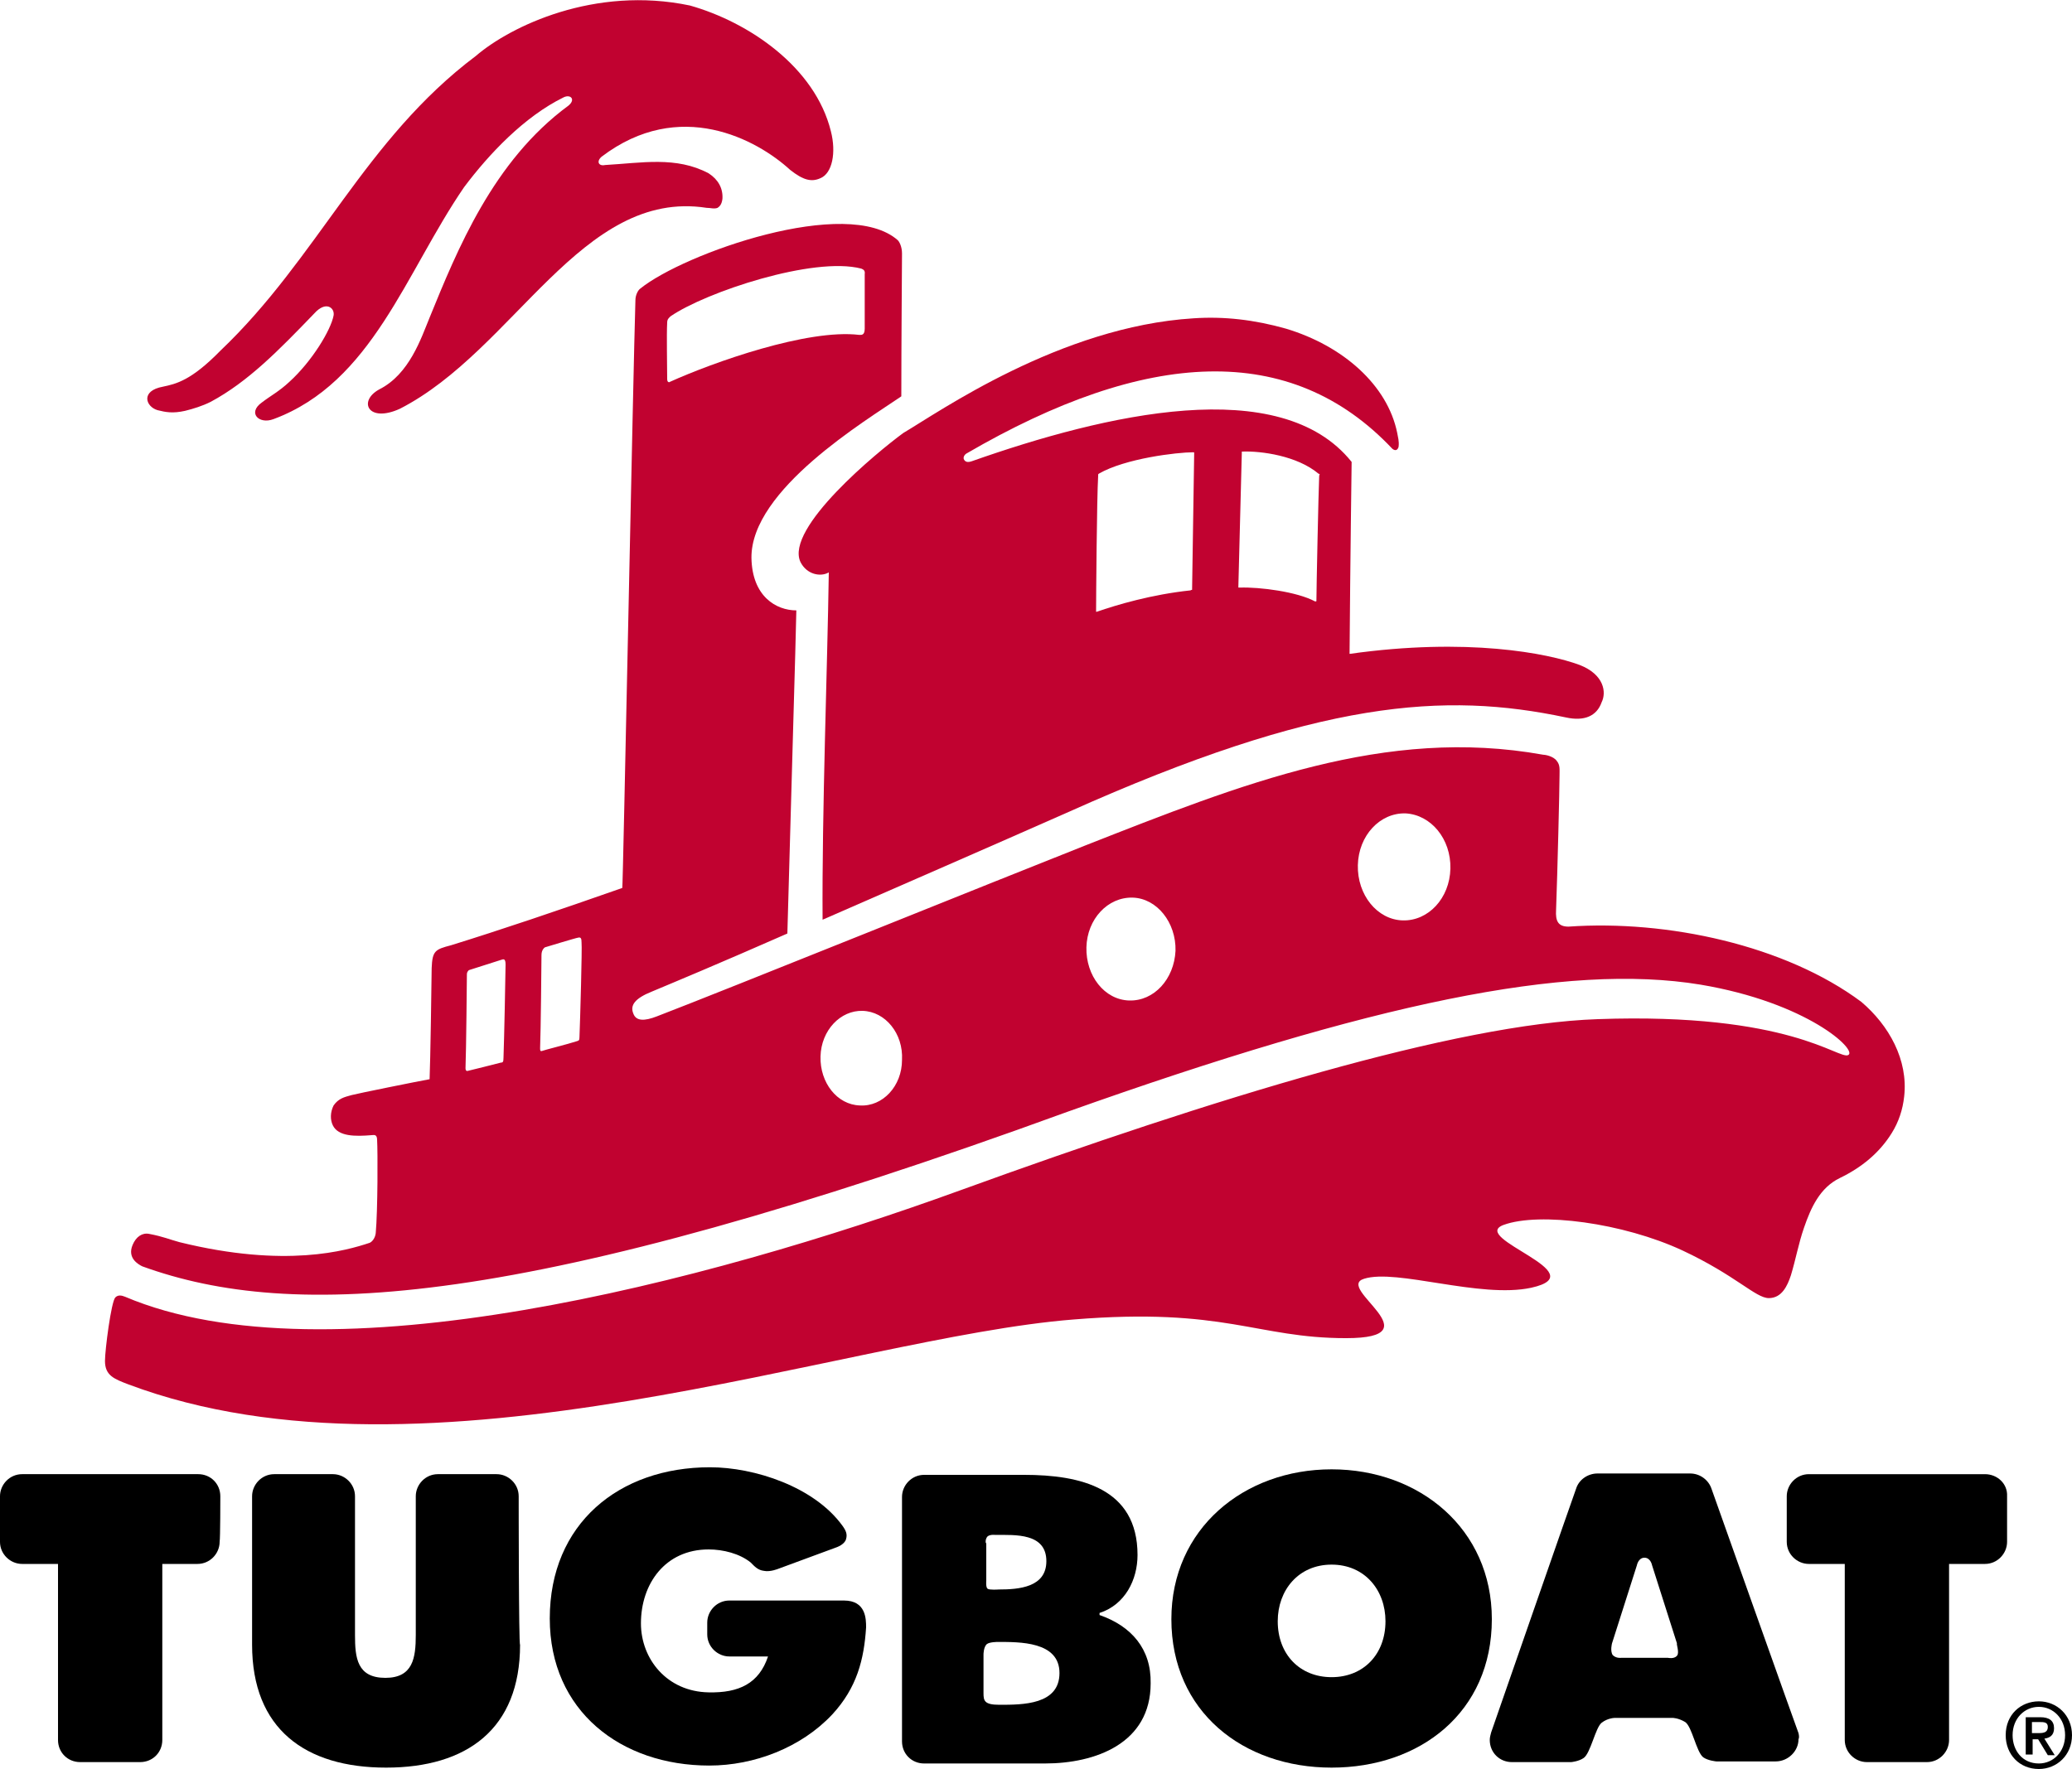
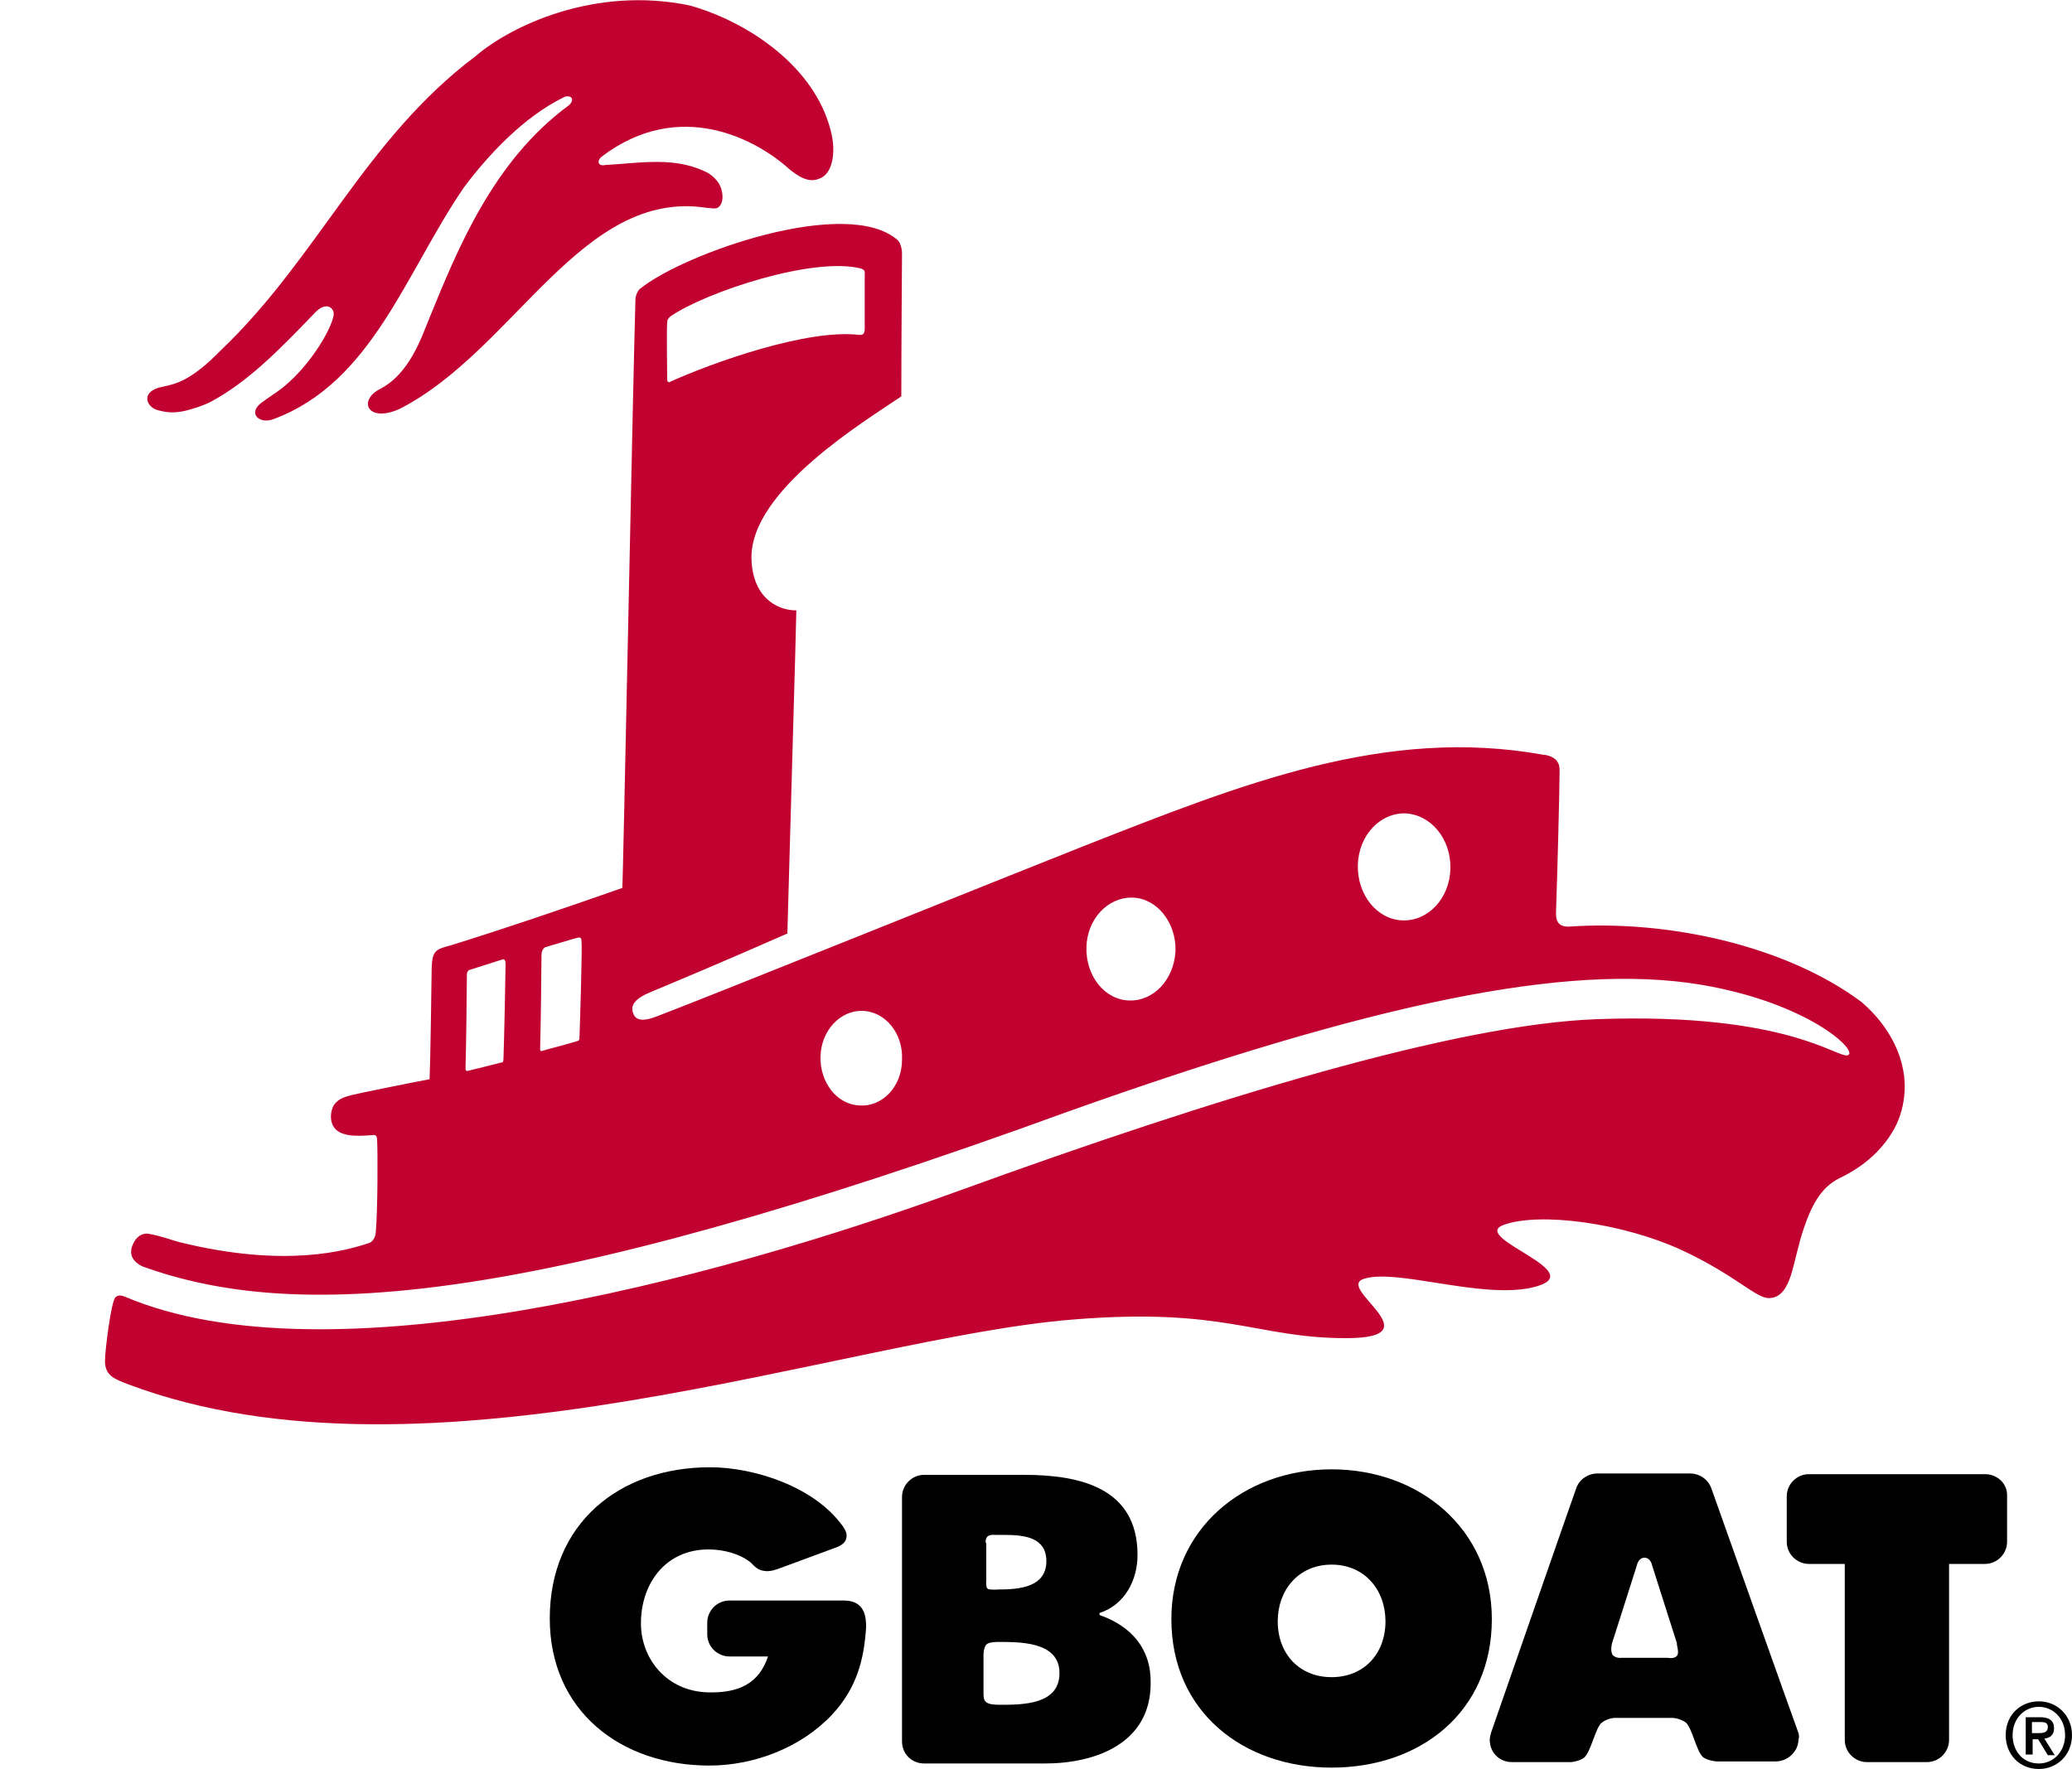
<svg xmlns="http://www.w3.org/2000/svg" version="1.1" id="Layer_1" x="0px" y="0px" viewBox="0 0 300 256.2" style="enable-background:new 0 0 300 256.2;" xml:space="preserve">
  <style type="text/css">
	.st0{fill:#C10230;}
</style>
  <g>
    <g>
      <path class="st0" d="M22.8,59.4c1.2,0.3,2.2,0.5,4,0.1c1.2-0.3,2.5-0.7,3.7-1.3c5.4-2.9,9.8-7.4,15-12.8c1.7-1.9,3-0.8,2.8,0.3    c-0.4,2.1-3.1,6.6-6.4,9.6c-1.5,1.4-2.7,2-4,3c-2.1,1.5-0.4,3.2,1.7,2.4c14.3-5.3,19.1-21.2,27.6-33.6c3.6-4.8,8.7-10.2,14.4-13    c1-0.5,1.8,0.3,0.7,1.2C71.4,23.3,66.2,36.2,62.2,46c-1.2,2.9-2.9,8.2-7.3,10.4c-3.1,1.7-1.6,4.9,3,2.8    c16.6-8.5,26.3-31.9,44.4-29.1c0.6,0,1.1,0.2,1.6,0c0.3-0.2,0.6-0.5,0.7-1.3c0.1-1.5-0.6-2.8-2-3.7c-4.7-2.5-9.7-1.5-15-1.2    c-0.9,0.2-1.3-0.5-0.5-1.2c11.3-8.6,22.5-2.5,27.3,1.9c1.9,1.5,3.1,1.8,4.4,1.2c1.7-0.7,2.3-3.7,1.5-6.8    c-2.3-9.3-11.9-15.8-20.4-18.2C86.1-2.1,73.9,3.8,68.9,8.1C52.8,20.2,46,37.4,31.9,50.8c-4.2,4.3-6.4,4.8-8.3,5.2    C20.3,56.6,21.1,58.9,22.8,59.4z" />
-       <path class="st0" d="M228.7,96.3c-4.6-1.7-16.3-4-33.3-1.6c0.1-13.3,0.3-27.8,0.3-27.8c-10.3-12.9-35.7-6.9-55-0.1    c-0.6,0.2-0.9,0.1-1.1-0.2c-0.2-0.3,0-0.7,0.3-0.9c26.1-15.2,47-16.3,61.7-0.7c0.5,0.4,0.8,0.1,0.9-0.3c0.1-0.8-0.1-1.4-0.2-2    c-1.4-6.9-7.8-12.6-16.1-15.1c-4.6-1.3-9-1.8-13.4-1.5c-19.3,1.2-36.9,13.6-42,16.6c-3.7,2.7-17.2,13.8-14.9,18.7    c0.9,1.8,2.9,2.2,4.1,1.5c-0.2,13.8-1,34.6-0.9,50.3c11.2-4.9,24.3-10.6,35.6-15.6c36.4-16.3,54.5-17.4,72-13.7    c2.7,0.6,4.5-0.2,5.2-2.2C232.6,100.3,232.3,97.7,228.7,96.3z M172.6,85.4c-0.1,0.1-0.2,0-0.2,0.1c-5.7,0.6-10.7,2.1-13.6,3.1    c0,0-0.1,0-0.1,0c0,0,0-0.1,0-0.1c0-1.6,0.1-16.2,0.3-19.6c0-0.1,0-0.1,0-0.2c0,0,0.1-0.1,0.1-0.1c3.8-2.2,11.3-3.1,13.7-3.1    c0.1,0,0.1,0,0.1,0.1c0,0,0,0.2,0,0.2l-0.3,19.6C172.7,85.2,172.7,85.3,172.6,85.4z M191,69c-0.1,2.2-0.4,16.3-0.4,18    c0,0.1,0,0.1-0.1,0.1c-0.1,0-0.1,0-0.1,0c-2.6-1.4-8-2.1-10.9-2c-0.1,0-0.1,0-0.2,0c0,0,0-0.2,0-0.2l0.5-19.4c0,0,0-0.1,0-0.1    c0,0,0.1,0,0.1,0c2.7-0.1,7.9,0.6,11,3.2c0.1,0,0.1,0.1,0.2,0.1C191,68.8,191,68.9,191,69z" />
      <path class="st0" d="M269.5,145.1c-11-8.2-28.1-11.9-42.4-10.9c-1.5,0-1.9-0.8-1.8-2.4c0.2-5.4,0.5-17.6,0.5-19.4    c0-1,0.1-1.6-0.4-2.2c-0.5-0.7-1.7-0.9-2-0.9c-22.8-4.1-43.5,4.2-66.4,13.2c-11.9,4.7-52.5,21.1-61.9,24.7c-1.8,0.7-3,0.7-3.4-0.4    c-0.5-1.2,0.2-2.2,2.7-3.2c3.1-1.3,9.6-4,19.6-8.4c0.3-11.4,1.3-45.2,1.3-46.8c-2.9,0-6.4-2-6.5-7.6c-0.1-9.9,16.6-19.9,21.7-23.4    c0-7.3,0.1-20,0.1-20.7c0-1-0.4-1.7-0.6-1.9c-7.3-6.5-31,1.9-37.3,7c-0.3,0.2-0.7,0.9-0.7,1.7c-0.3,9.3-1.8,85.1-1.9,85.1    c-9.4,3.3-17.7,6.1-24.8,8.3c-2.3,0.6-2.7,0.8-2.8,3.3c0,1.4-0.2,14.1-0.3,16.1c-1.7,0.3-10.6,2.1-11.3,2.3    c-1.1,0.3-1.9,0.5-2.6,1.5c-0.5,1-0.5,2.1-0.1,2.9c0.8,1.6,3.2,1.6,5.6,1.4c0.3,0,0.8-0.2,0.8,0.7c0.1,1.6,0.1,10.2-0.2,13.5    c-0.1,0.8-0.6,1.3-0.9,1.4c-3.3,1.1-12.1,3.7-27.5-0.1c-1.5-0.4-2.3-0.8-4.4-1.2c-1-0.2-1.9,0.4-2.4,1.6c-0.8,1.9,0.8,2.8,1.4,3.1    c21.8,7.9,55,6.4,134-22.4c44.1-15.7,72.2-21.6,91.6-18.4c15.5,2.6,22.8,9.5,21.4,10.2c-1.4,0.7-8.4-6.2-36.3-5.2    c-20.4,0.7-55.4,11.4-92.3,24.8c-36.6,13.3-91.7,27.8-120.9,15.4c-0.5-0.2-1-0.3-1.4,0.1c-0.6,0.6-1.5,7.6-1.5,9.2    c0,2.1,1.3,2.6,3.4,3.4c43.4,16.3,104-6.8,136.8-9.4c22-1.8,26.5,2.7,39.5,2.7c13,0-1.7-7.3,2.6-8.6c4.7-1.5,16.8,2.9,24.2,1.3    c9.5-2.1-9.1-7.2-4-9.1c5.2-1.9,17.3-0.3,25.9,3.7c7.7,3.6,10.6,6.9,12.5,6.9c1.9,0,2.7-1.8,3.2-3.3c0.7-2.3,1.1-4.6,1.9-6.9    c1-2.9,2.3-5.8,5.2-7.2c3.1-1.5,5.7-3.6,7.5-6.5c1-1.6,1.6-3.4,1.8-5.3C276.3,153.5,273.5,148.5,269.5,145.1z M96.6,46.7    c0-0.5,0.3-0.7,0.5-0.9c5.1-3.5,20.7-8.7,27.6-6.9c0.2,0.1,0.6,0.2,0.5,0.8c0,2.1,0,5.9,0,7.9c0,1-0.5,0.9-0.8,0.9    c-7.5-0.9-21.2,4-27.4,6.8c-0.1,0.1-0.4,0.1-0.4-0.4C96.6,52.8,96.5,48.6,96.6,46.7z M72.9,153.2c0,0.6-0.1,0.7-0.4,0.7    c-0.3,0.1-4.8,1.2-4.8,1.2s-0.3,0.1-0.3-0.4c0.1-2.4,0.2-13.3,0.2-13.6c0-0.4,0.3-0.6,0.3-0.6s4.4-1.4,4.7-1.5    c0.3-0.1,0.6-0.2,0.6,0.7C73.2,140.6,73,150.6,72.9,153.2z M83.9,150.2c0,0.5-0.1,0.5-0.4,0.6c-1.2,0.4-4.8,1.3-5,1.4    c-0.3,0.1-0.3-0.1-0.3-0.4c0.1-2.3,0.2-12.8,0.2-13.5c0-0.8,0.5-1.1,0.5-1.1s4.6-1.4,4.8-1.4c0.4-0.1,0.5,0.1,0.5,0.7    C84.3,137.2,84,147.8,83.9,150.2z M124.5,160.1c-3.3-0.1-5.8-3.3-5.7-7.1c0.1-3.8,2.9-6.7,6.1-6.6c3.3,0.1,5.9,3.3,5.7,7.1    C130.6,157.3,127.8,160.3,124.5,160.1z M163.5,144.9c-3.6-0.1-6.3-3.6-6.2-7.7c0.1-4.1,3.1-7.3,6.7-7.2c3.5,0.1,6.3,3.6,6.2,7.7    C170,141.8,167.1,145,163.5,144.9z M203.1,133.3c-3.7-0.1-6.6-3.7-6.5-8c0.1-4.3,3.2-7.6,6.9-7.5c3.7,0.2,6.6,3.7,6.5,8    C209.9,130.1,206.8,133.4,203.1,133.3z" />
    </g>
    <g>
      <g>
        <path d="M192.8,226.6c4.8,0,7.8,3.7,7.8,8.2c0,4.8-3.2,8.1-7.8,8.1c-4.6,0-7.8-3.3-7.8-8.1C185,230.3,188,226.6,192.8,226.6z      M192.8,212.8c-12.7,0-23.2,8.6-23.2,21.7c0,13.4,10.4,21.5,23.2,21.5c12.8,0,23.2-8,23.2-21.5     C216,221.4,205.5,212.8,192.8,212.8z" />
-         <path d="M75.1,216.7c0-1.8-1.5-3.2-3.2-3.2c-0.1,0-8.4,0-8.5,0c-1.8,0-3.2,1.5-3.2,3.2c0,0.3,0,20.1,0,20.1     c0,3.3-0.4,6.2-4.4,6.2c-4.1,0-4.4-2.9-4.4-6.2c0,0,0-19.9,0-20.1c0-1.8-1.5-3.2-3.2-3.2c-0.1,0-8.5,0-8.5,0     c-1.8,0-3.2,1.5-3.2,3.2c0,0.2,0,21.5,0,21.5c0,12.2,7.7,17.8,19.4,17.8c11.7,0,19.4-5.6,19.4-17.8     C75.1,238.3,75.1,216.8,75.1,216.7z" />
        <path d="M287.4,213.5c-0.1,0-25.4,0-25.5,0c-1.8,0-3.2,1.5-3.2,3.2c0,0,0,6.4,0,6.6c0,1.8,1.5,3.2,3.2,3.2c0.1,0,5.2,0,5.2,0     s0,25.5,0,25.5c0,1.8,1.5,3.2,3.2,3.2c0.1,0,8.6,0,8.7,0c1.8,0,3.2-1.5,3.2-3.2c0-0.1,0-25.5,0-25.5s4.9,0,5.2,0     c1.8,0,3.2-1.5,3.2-3.2c0-0.3,0-6.6,0-6.6C290.7,214.9,289.2,213.5,287.4,213.5z" />
        <path d="M260.4,251c-0.1-0.2-12.5-35.1-12.6-35.4c-0.4-1.2-1.6-2.2-3.1-2.2c-0.3,0-13.1,0-13.4,0c-1.4,0-2.7,0.9-3.1,2.2     c-0.1,0.2-12.2,35-12.3,35.3c-0.1,0.4-0.2,0.7-0.2,1.1c0,1.8,1.4,3.2,3.2,3.2c0.5,0,8.6,0,8.6,0s1.1-0.1,1.8-0.6     c1-0.7,1.7-4.4,2.6-5.1c0.9-0.7,1.9-0.7,1.9-0.7h8.4c0,0,0.8,0,1.8,0.6c1,0.7,1.6,4.3,2.6,5.1c0.7,0.5,1.9,0.6,1.9,0.6     s8.2,0,8.6,0c1.8,0,3.3-1.5,3.3-3.2C260.5,251.7,260.5,251.4,260.4,251z M242.8,239.8c-0.4,0.5-1.3,0.3-1.3,0.3h-6.8     c0,0-0.7,0.1-1.2-0.4c-0.4-0.6-0.1-1.7-0.1-1.7l3.6-11.3c0,0,0.2-1.1,1.1-1.1c0.9,0,1.1,1.1,1.1,1.1l3.6,11.3     C242.7,238.1,243.2,239.4,242.8,239.8z" />
        <path d="M159.2,233.9v-0.3c3.7-1.2,5.5-4.8,5.5-8.4c0-9.7-8.3-11.6-16.4-11.6c0,0-14.3,0-14.5,0c-1.8,0-3.2,1.5-3.2,3.2     c0,0.2,0,35.1,0,35.4c0,1.8,1.4,3.2,3.2,3.2c0.3,0,17.5,0,17.5,0c7.3,0,15.3-2.9,15.3-11.6C166.7,238.8,163.8,235.5,159.2,233.9z      M143,222.5c0.4-0.3,1.1-0.2,1.1-0.2c2.9,0,7.4-0.3,7.4,3.8c0,3.8-4,4.1-6.9,4.1c0,0-1.3,0.1-1.6-0.1c-0.3-0.2-0.2-1.2-0.2-1.2     v-5.4C142.7,223.6,142.6,222.9,143,222.5z M144.7,246.9c-2.2,0-2.3-0.6-2.3-1.7c0-1.1,0-5.6,0-5.6s0-1.1,0.5-1.5     c0.4-0.3,1.5-0.3,1.5-0.3c3.2,0,9-0.1,9,4.5C153.4,246.9,148.1,246.9,144.7,246.9z" />
-         <path d="M31.9,216.7c0-1.8-1.4-3.2-3.2-3.2c-0.1,0-25.2,0-25.5,0c-1.8,0-3.2,1.5-3.2,3.2c0,0.3,0,6.5,0,6.6     c0,1.8,1.5,3.2,3.2,3.2c0.1,0,5.2,0,5.2,0s0,25.2,0,25.5c0,1.8,1.4,3.2,3.2,3.2c0.2,0,8.4,0,8.7,0c1.8,0,3.2-1.4,3.2-3.2     c0-0.4,0-25.5,0-25.5s4.6,0,5.1,0c1.8,0,3.2-1.5,3.2-3.2C31.9,222.8,31.9,216.9,31.9,216.7z" />
        <path d="M122.2,231.8c-2.1,0-16.4,0-16.6,0c-1.8,0-3.2,1.5-3.2,3.2c0,0.1,0,1.6,0,1.7c0,1.8,1.5,3.2,3.2,3.2c0.1,0,5.6,0,5.6,0     c-1.3,3.9-4.2,5.3-8.6,5.2c-6-0.1-9.8-4.8-9.8-10c0-5.7,3.5-10.7,9.8-10.7c2.1,0,4.5,0.6,6.1,1.9c0.5,0.5,1,1.1,1.9,1.2     c0.9,0.2,2.1-0.3,2.1-0.3l8.4-3.1c0,0,1.2-0.4,1.4-1.2c0.2-0.7,0-1.2-0.5-1.9c-4.1-5.7-12.8-8.5-19.2-8.5     c-13.2,0-23.2,8.2-23.2,21.9c0,13.4,10.3,21.3,23.1,21.3c6.5,0,13.3-2.6,17.8-7.4c3.6-3.9,4.6-8,4.9-12.6     C125.4,234.5,125.4,231.8,122.2,231.8z" />
      </g>
      <path d="M294.2,254.1h-0.9v-5.4h2.1c1.3,0,2,0.5,2,1.6c0,1-0.6,1.4-1.4,1.5l1.5,2.4h-1l-1.4-2.3h-0.8V254.1z M295.2,251    c0.7,0,1.3-0.1,1.3-0.9c0-0.7-0.6-0.7-1.2-0.7h-1.1v1.6H295.2z M295.2,256.2c-2.8,0-4.8-2.1-4.8-4.9c0-3,2.2-4.9,4.8-4.9    c2.6,0,4.8,2,4.8,4.9C300,254.2,297.8,256.2,295.2,256.2z M295.2,247.2c-2.1,0-3.8,1.7-3.8,4.1c0,2.2,1.4,4.1,3.8,4.1    c2.1,0,3.8-1.7,3.8-4.1C299,248.9,297.3,247.2,295.2,247.2z" />
    </g>
  </g>
</svg>